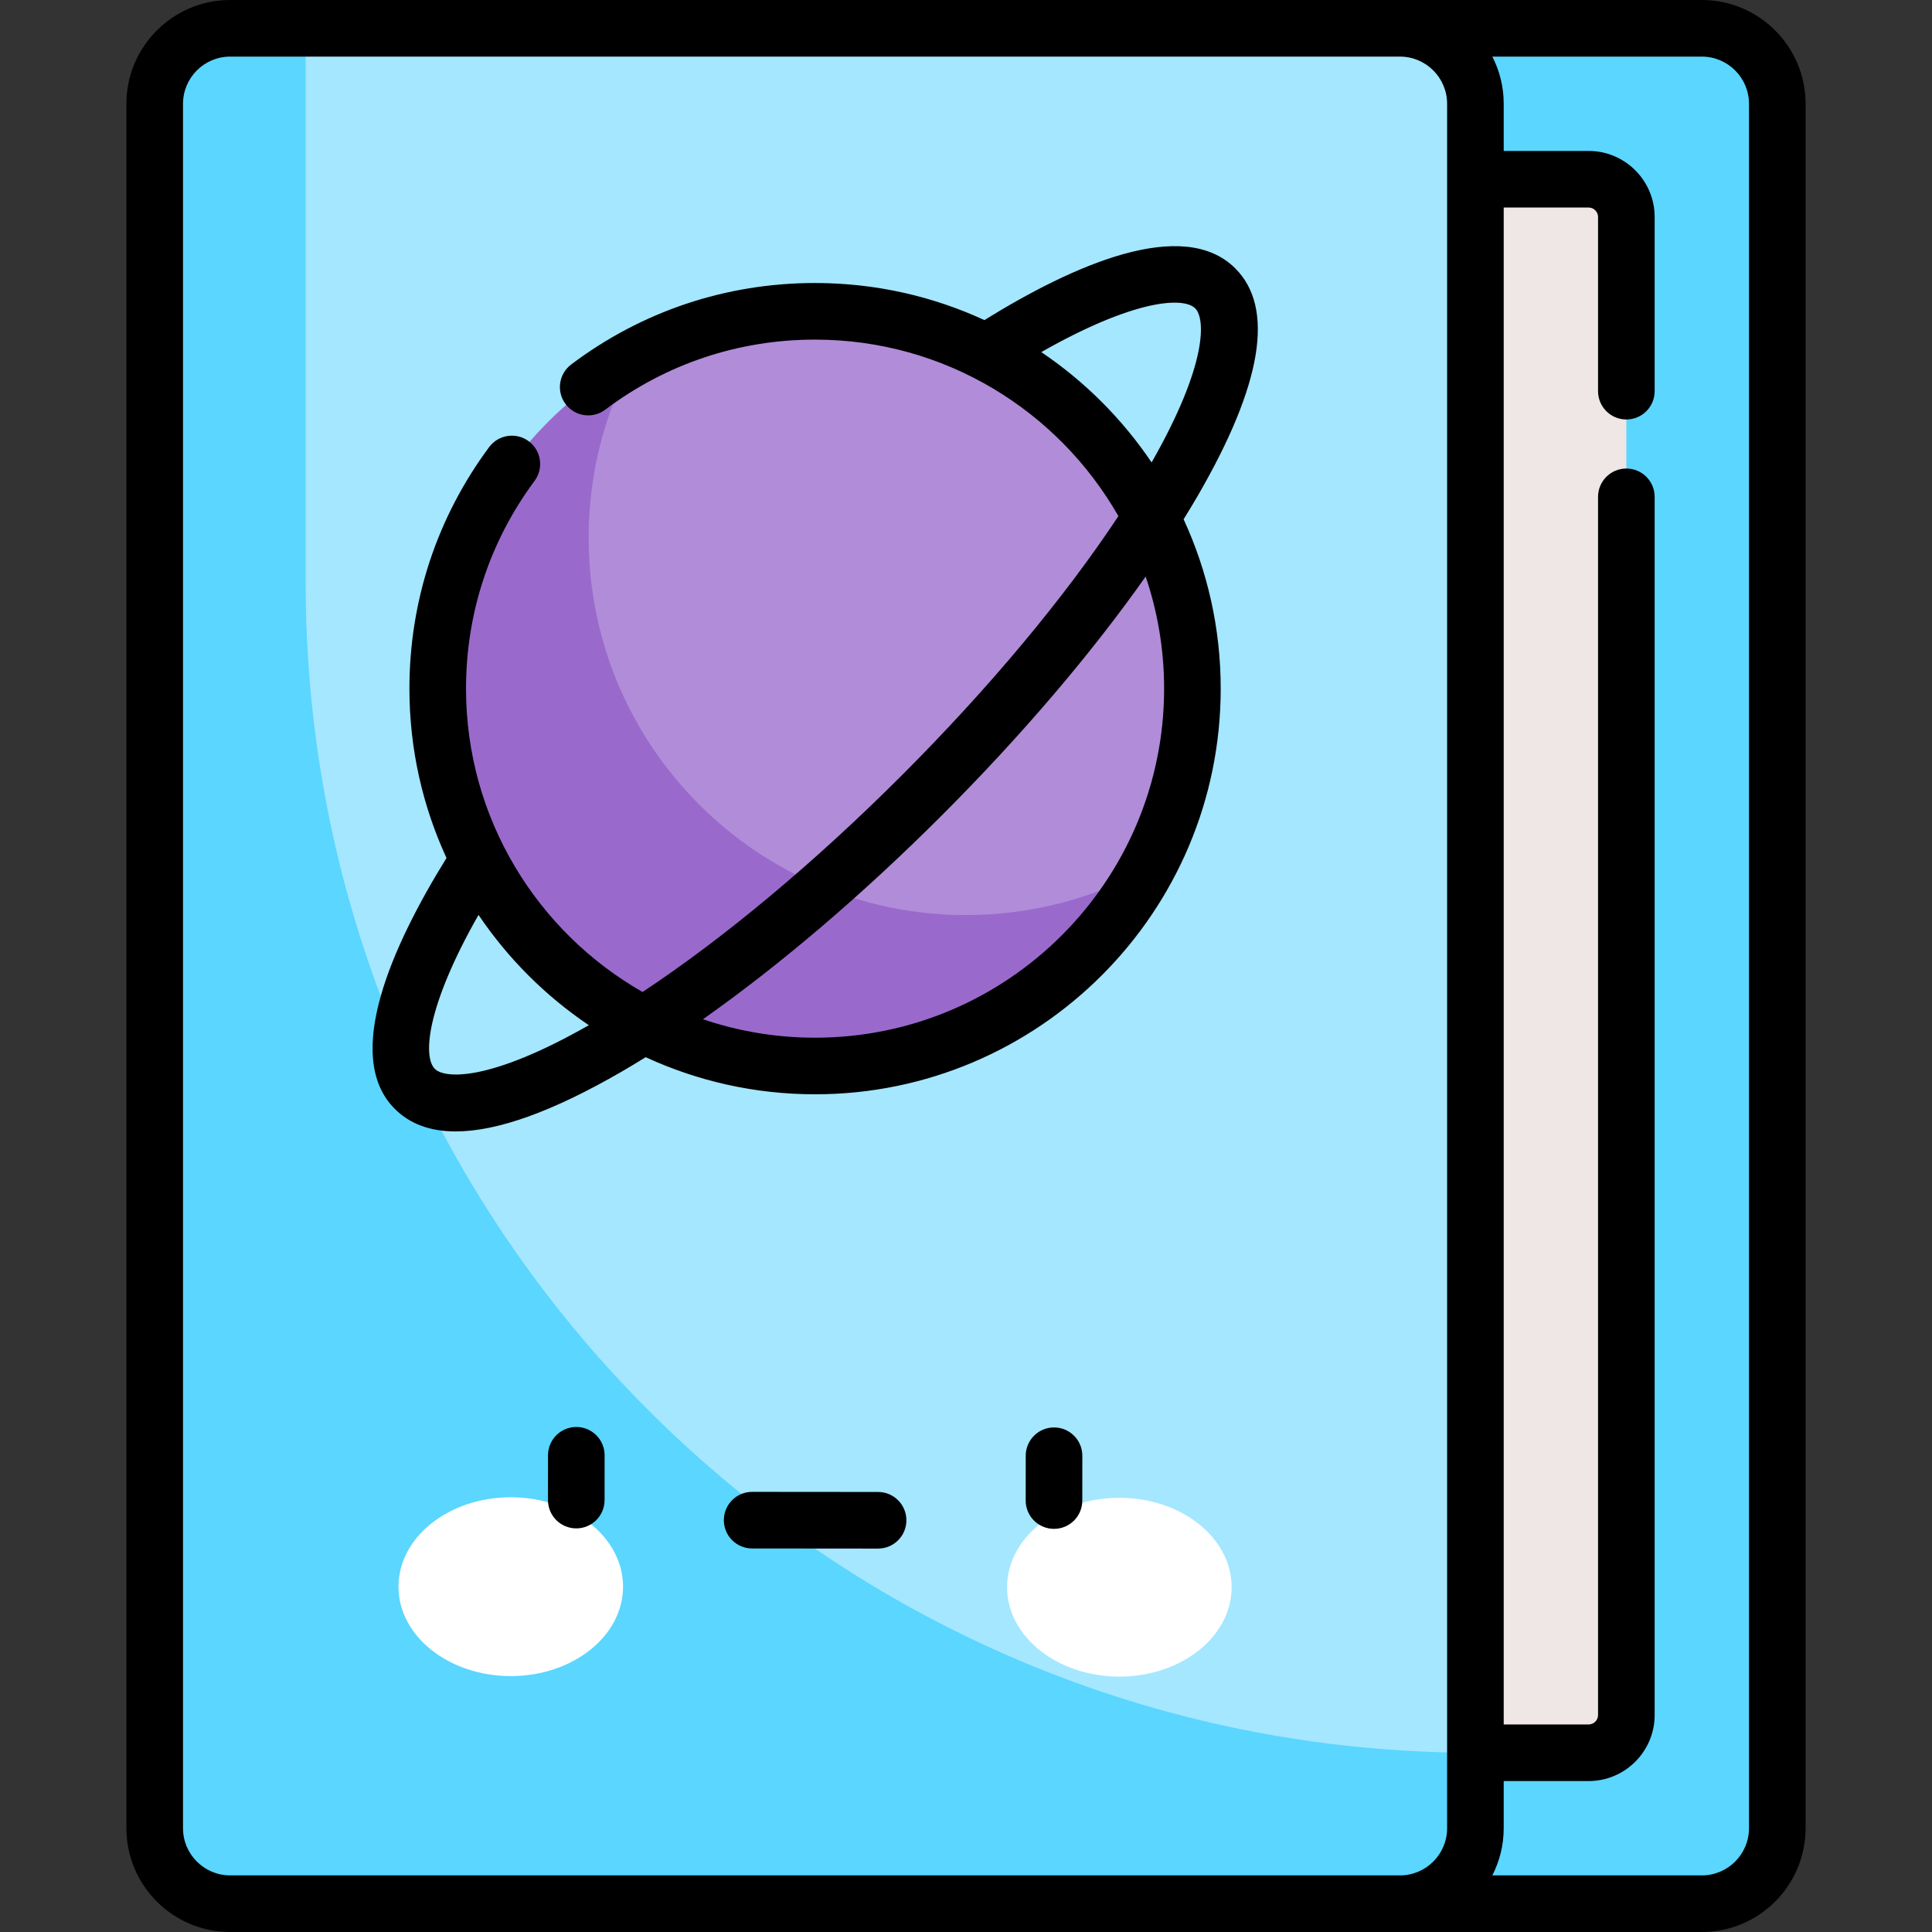
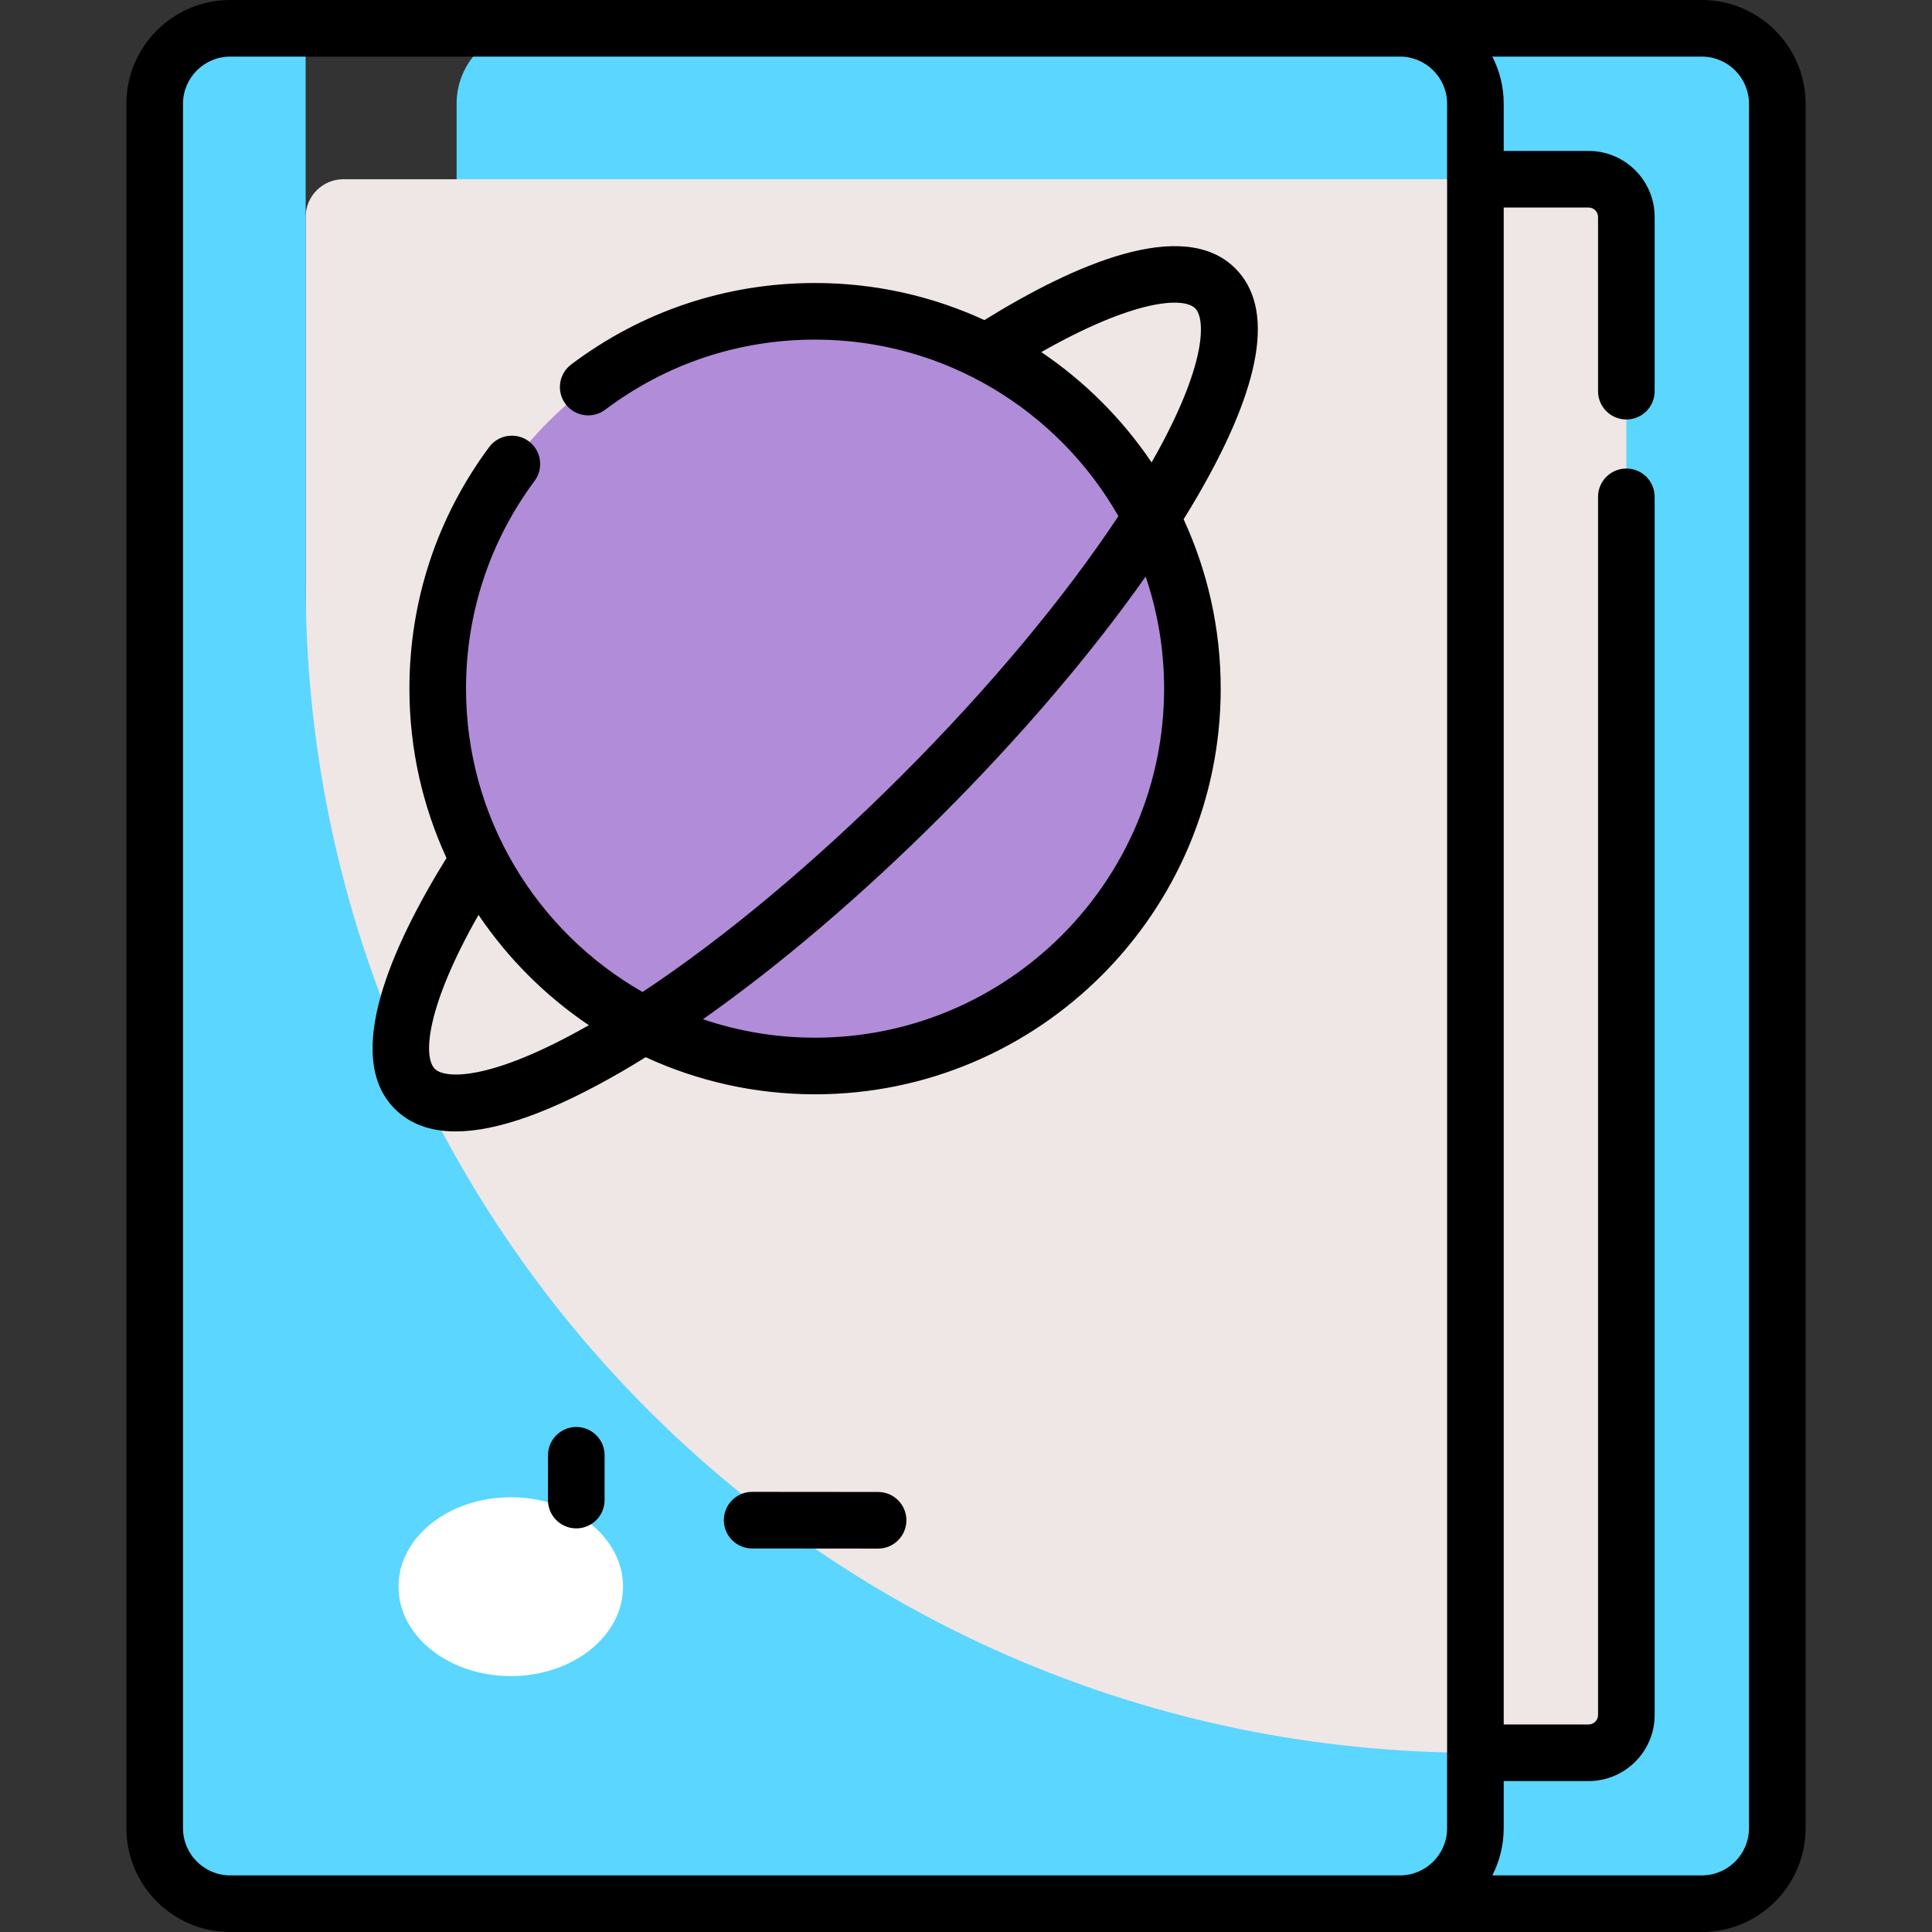
<svg xmlns="http://www.w3.org/2000/svg" id="Capa_1" enable-background="new 0 0 512 512" height="512" viewBox="0 0 512 512" width="512">
  <rect x="0" y="0" width="512" height="512" fill="#333333" stroke="none" />
  <g>
    <g>
      <path d="m451 504.5h-310c-11.046 0-20-8.954-20-20v-457c0-11.046 8.954-20 20-20h310c11.046 0 20 8.954 20 20v457c0 11.046-8.954 20-20 20z" fill="#5ad6ff" />
    </g>
    <g>
      <path d="m421 464.5h-330c-5.523 0-10-4.477-10-10v-397c0-5.523 4.477-10 10-10h330c5.523 0 10 4.477 10 10v397c0 5.523-4.477 10-10 10z" fill="#efe6e6" />
    </g>
    <g>
-       <path d="m371 504.5h-310c-11.046 0-20-8.954-20-20v-457c0-11.046 8.954-20 20-20h310c11.046 0 20 8.954 20 20v457c0 11.046-8.954 20-20 20z" fill="#a4e7ff" />
-     </g>
+       </g>
    <g>
      <path d="m391 464.5c-171.208 0-310-138.792-310-310v-147h-20c-11.046 0-20 8.954-20 20v457c0 11.046 8.954 20 20 20h310c11.046 0 20-8.954 20-20z" fill="#5ad6ff" />
    </g>
    <g>
      <circle cx="216" cy="182.5" fill="#b18cd9" r="100" />
    </g>
    <g>
-       <path d="m256 242.5c-55.228 0-100-44.772-100-100 0-17.328 4.409-33.626 12.164-47.836-31.079 16.962-52.164 49.936-52.164 87.836 0 55.228 44.772 100 100 100 37.9 0 70.874-21.085 87.836-52.164-14.21 7.755-30.508 12.164-47.836 12.164z" fill="#996acc" />
+       <path d="m256 242.5z" fill="#996acc" />
    </g>
    <g>
      <g>
        <g>
          <ellipse cx="135.358" cy="420.486" fill="#fff" rx="29.756" ry="23.696" />
        </g>
        <g>
-           <ellipse cx="296.642" cy="420.625" fill="#fff" rx="29.756" ry="23.696" />
-         </g>
+           </g>
      </g>
      <g>
        <path d="m152.72 405.04c-.002 0-.004 0-.006 0-4.142-.003-7.497-3.363-7.494-7.505l.009-11.876c.003-4.14 3.36-7.495 7.5-7.495h.006c4.142.003 7.497 3.363 7.494 7.505l-.009 11.876c-.003 4.14-3.361 7.495-7.5 7.495z" />
      </g>
      <g>
-         <path d="m279.321 405.163c-.002 0-.004 0-.006 0-4.142-.003-7.497-3.363-7.494-7.505l.009-11.876c.003-4.14 3.36-7.495 7.5-7.495h.006c4.142.003 7.497 3.363 7.494 7.505l-.009 11.876c-.003 4.141-3.36 7.495-7.5 7.495z" />
-       </g>
+         </g>
      <g>
        <path d="m232.704 410.389c-.002 0-.004 0-.007 0l-33.378-.029c-4.142-.003-7.497-3.364-7.493-7.506.004-4.14 3.361-7.494 7.5-7.494h.007l33.378.029c4.142.003 7.497 3.364 7.493 7.506-.004 4.14-3.36 7.494-7.5 7.494z" />
      </g>
    </g>
    <g>
      <path d="m451 0h-80-310c-15.164 0-27.5 12.336-27.5 27.5v457c0 15.164 12.336 27.5 27.5 27.5h310 80c15.164 0 27.5-12.336 27.5-27.5v-457c0-15.164-12.336-27.5-27.5-27.5zm-402.5 484.5v-457c0-6.893 5.607-12.5 12.5-12.5h310c6.893 0 12.5 5.607 12.5 12.5v457c0 6.893-5.607 12.5-12.5 12.5h-310c-6.893 0-12.5-5.607-12.5-12.5zm415 0c0 6.893-5.607 12.5-12.5 12.5h-55.518c1.924-3.753 3.018-8 3.018-12.5v-12.5h22.5c9.649 0 17.5-7.851 17.5-17.5v-322.833c0-4.142-3.357-7.5-7.5-7.5s-7.5 3.358-7.5 7.5v322.833c0 1.378-1.121 2.5-2.5 2.5h-22.5v-402h22.5c1.379 0 2.5 1.122 2.5 2.5v46.167c0 4.142 3.357 7.5 7.5 7.5s7.5-3.358 7.5-7.5v-46.167c0-9.649-7.851-17.5-17.5-17.5h-22.5v-12.5c0-4.5-1.093-8.747-3.018-12.5h55.518c6.893 0 12.5 5.607 12.5 12.5z" />
      <path d="m327.369 71.131c-13.872-13.874-43.1-.794-66.49 13.698-13.666-6.305-28.868-9.829-44.879-9.829-23.535 0-45.885 7.466-64.633 21.592-3.308 2.493-3.969 7.195-1.477 10.503 2.493 3.309 7.194 3.968 10.504 1.477 16.126-12.15 35.354-18.572 55.606-18.572 34.387 0 64.448 18.862 80.388 46.782-14.337 21.656-34.276 45.568-57.408 68.699-23.131 23.131-47.043 43.071-68.699 57.407-27.919-15.94-46.781-46.002-46.781-80.388 0-20.01 6.284-39.053 18.172-55.071 2.469-3.326 1.773-8.023-1.553-10.492-3.327-2.469-8.023-1.774-10.492 1.553-13.821 18.622-21.127 40.756-21.127 64.01 0 16.011 3.524 31.213 9.829 44.879-14.458 23.335-27.583 52.605-13.699 66.49 3.983 3.983 9.372 5.972 16.143 5.971 11.04 0 25.749-5.291 43.985-15.849 2.089-1.209 4.214-2.499 6.354-3.824 13.668 6.307 28.873 9.833 44.888 9.833 59.275 0 107.5-48.224 107.5-107.5 0-16.015-3.526-31.22-9.833-44.888 1.325-2.14 2.615-4.265 3.823-6.354 17.033-29.42 20.357-49.649 9.879-60.127zm-212.132 212.132c-3.217-3.217-2.24-16.539 11.575-40.809 7.771 11.523 17.714 21.465 29.236 29.235-26.338 15.02-38.208 14.177-40.811 11.574zm193.263-100.763c0 51.005-41.495 92.5-92.5 92.5-10.386 0-20.378-1.721-29.706-4.893 20.365-14.336 42.189-32.915 63.294-54.02s39.683-42.928 54.02-63.293c3.171 9.328 4.892 19.32 4.892 29.706zm-32.547-89.188c24.267-13.813 37.59-14.797 40.81-11.575 2.604 2.604 3.446 14.474-11.573 40.812-7.771-11.523-17.714-21.466-29.237-29.237z" />
    </g>
  </g>
</svg>